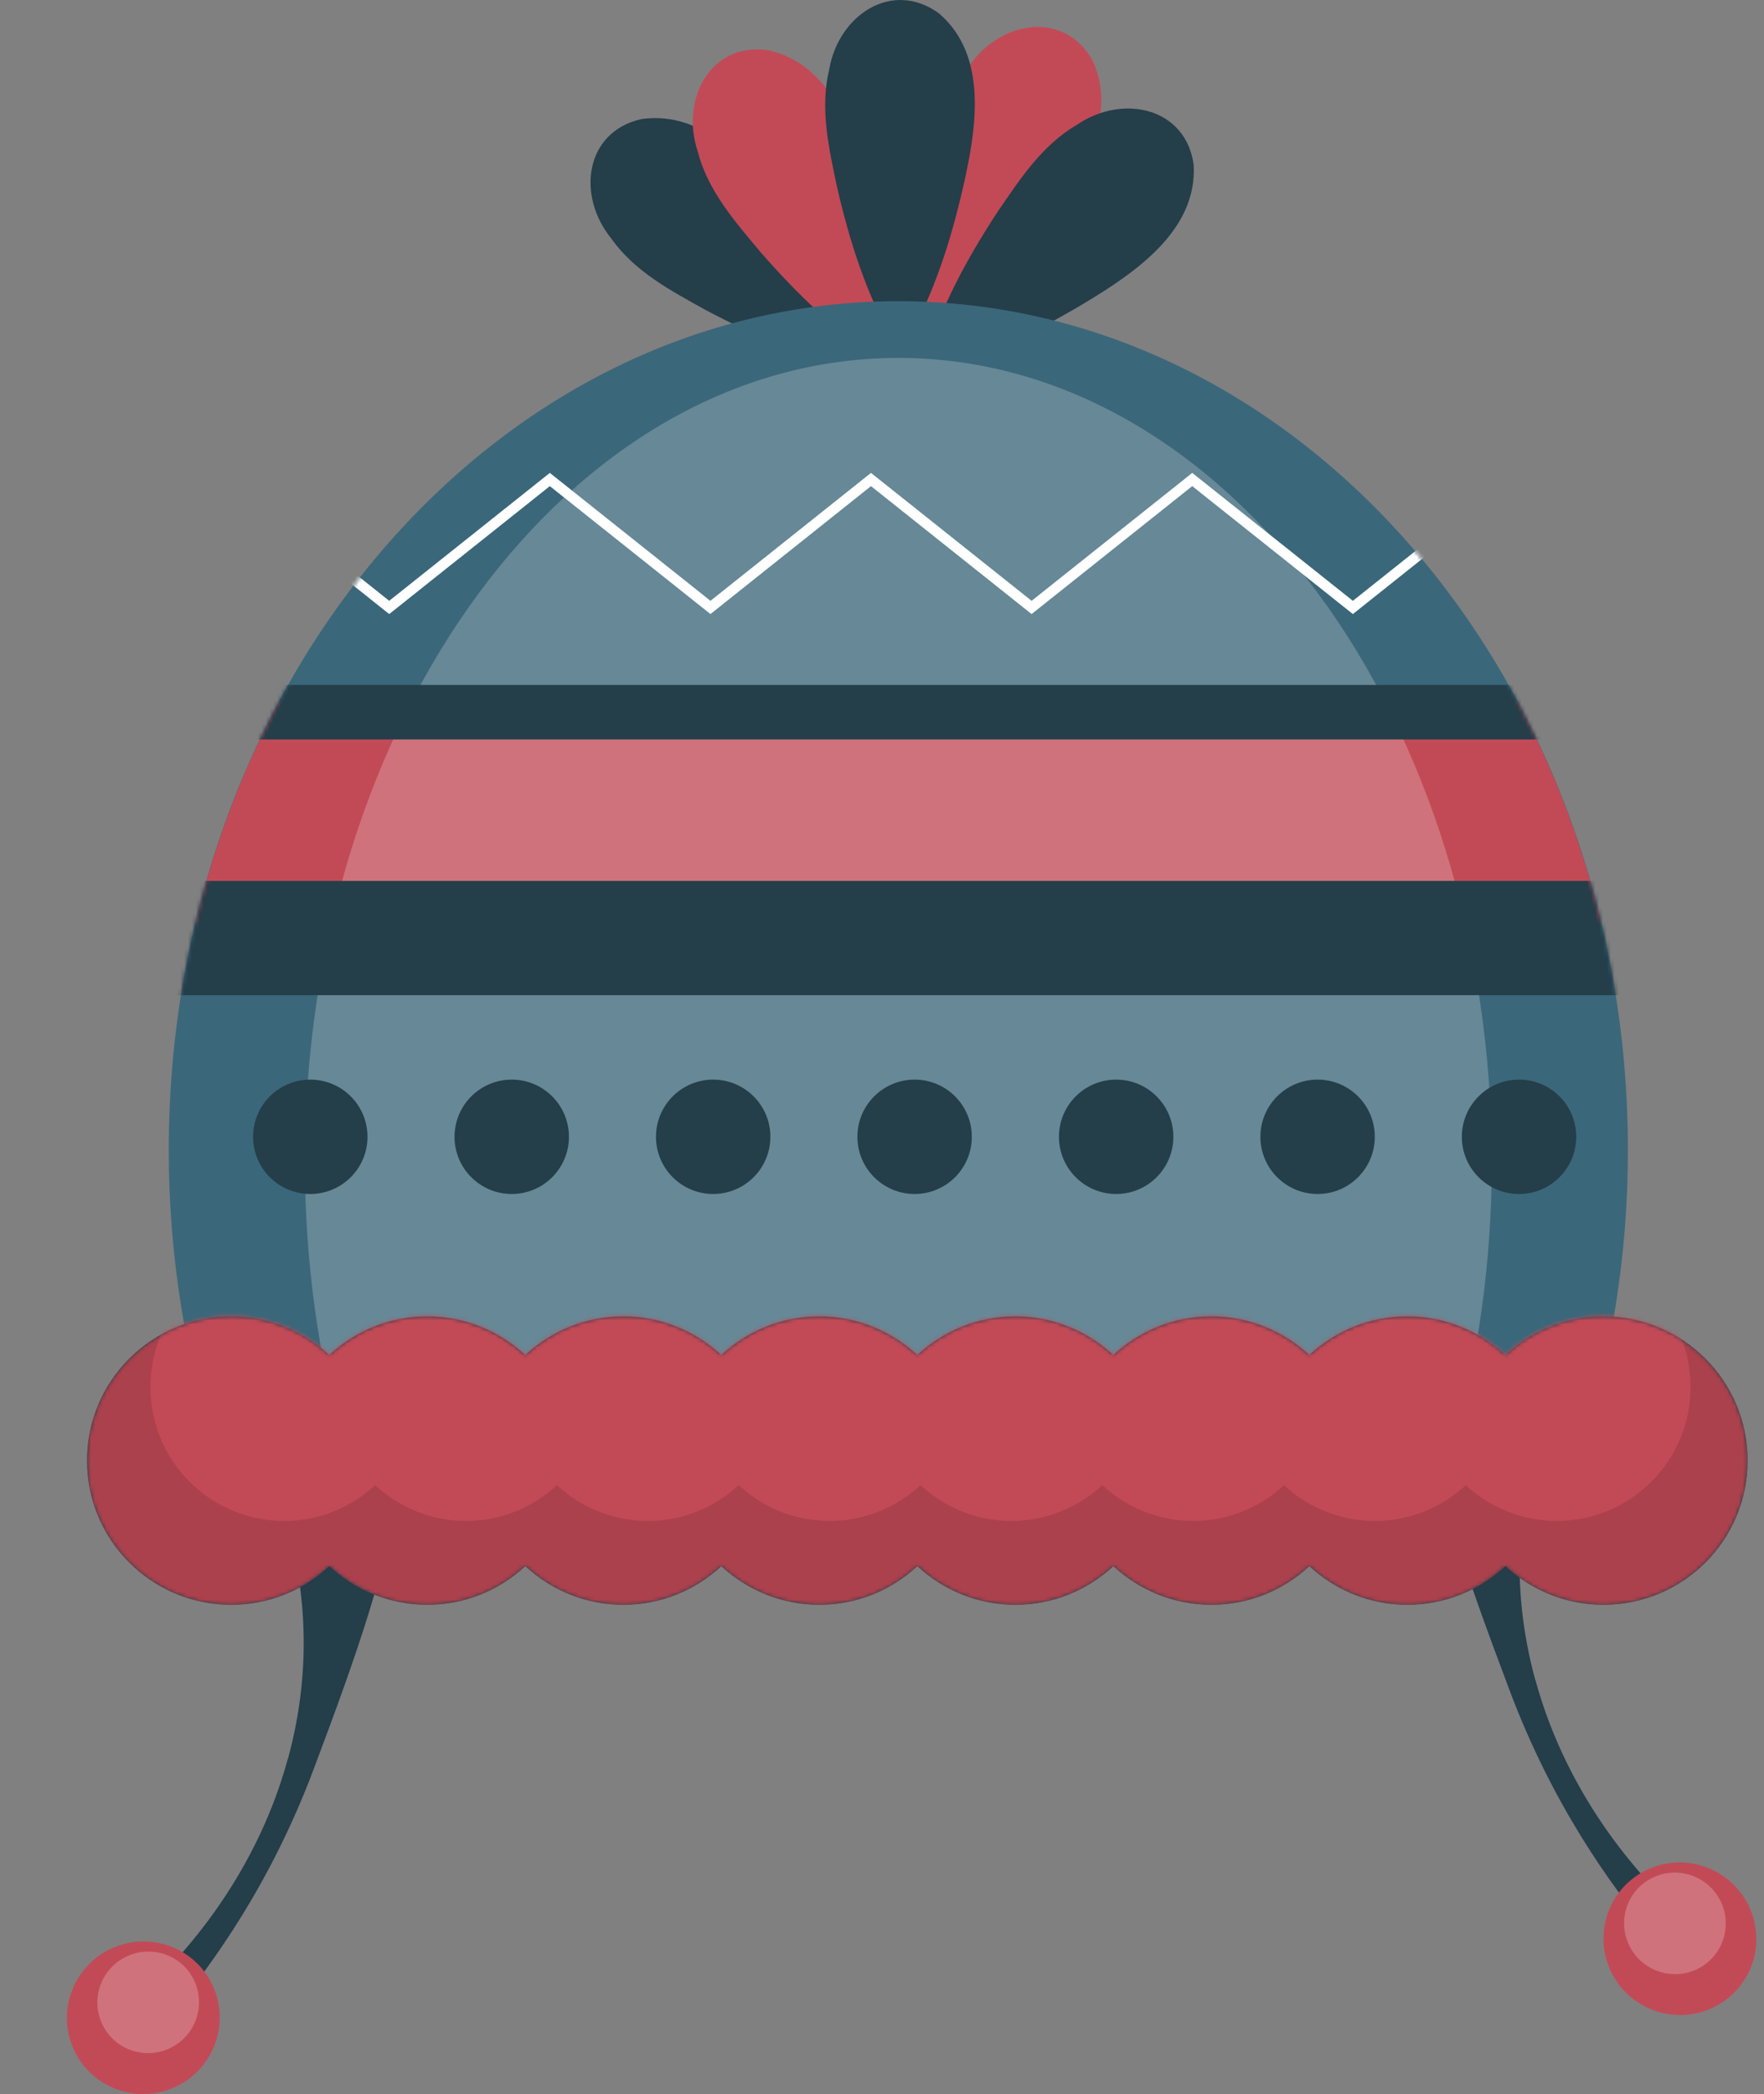
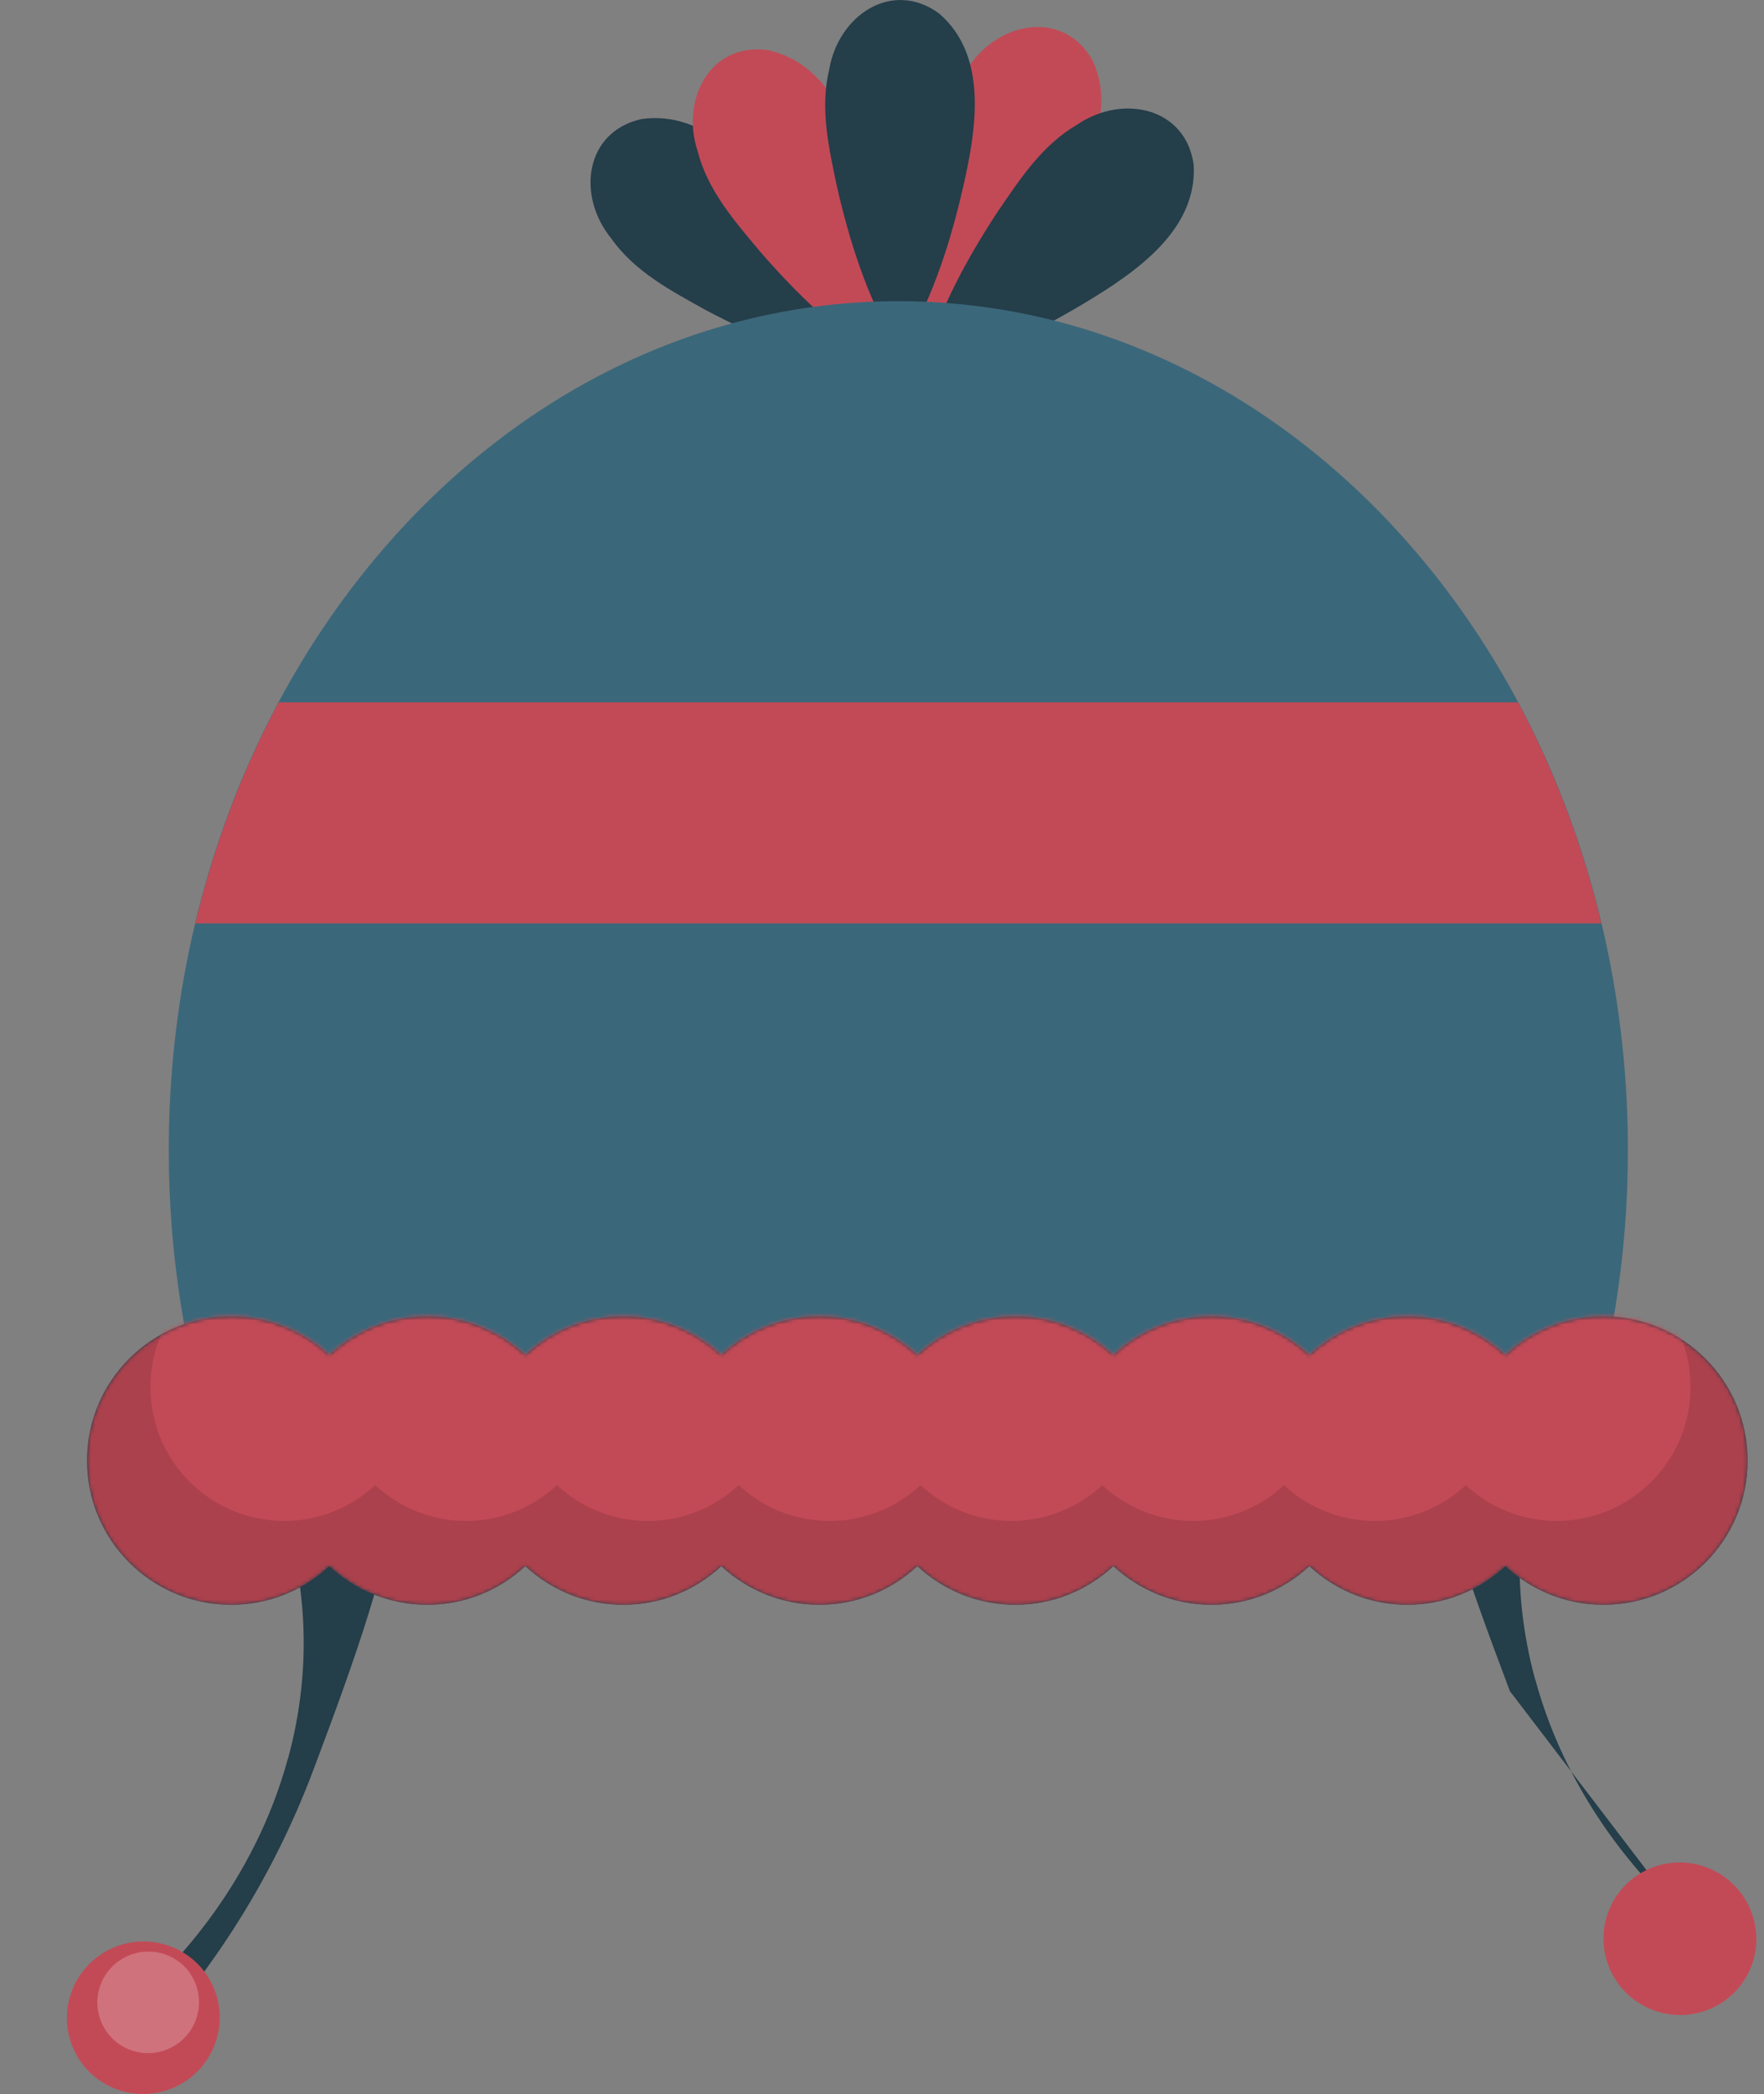
<svg xmlns="http://www.w3.org/2000/svg" width="455" height="540" viewBox="0 0 455 540" fill="none">
  <rect x="0" y="0" width="455" height="540" fill="#808080" stroke="none" />
  <g clip-path="url(#clip0_50_202)">
    <path d="M74.322 453.385C80.853 429.371 78.229 409.087 74.788 395.944L102.138 383.412C101.176 400.694 92.05 426.69 80.824 456.445C69.948 485.327 55.253 506.019 44.086 519.395L36.971 513.887C45.34 506.135 65.546 485.56 74.293 453.385H74.322Z" fill="#243E4A" />
    <path d="M19.04 528.547C23.559 538.426 35.28 542.739 45.165 538.193C55.049 533.647 59.423 521.96 54.903 512.11C50.384 502.23 38.663 497.917 28.778 502.463C18.865 507.01 14.52 518.696 19.04 528.547Z" fill="#C24A56" />
    <g style="mix-blend-mode:overlay" opacity="0.22">
      <path d="M26.3 521.844C29.303 528.401 37.088 531.286 43.678 528.255C50.267 525.224 53.154 517.472 50.151 510.886C47.147 504.299 39.362 501.443 32.773 504.474C26.183 507.505 23.297 515.257 26.3 521.844Z" fill="white" />
    </g>
-     <path d="M395.956 433.043C389.425 409.029 392.049 388.745 395.49 375.601L368.14 363.07C369.103 380.352 378.229 406.348 389.454 436.103C400.33 464.985 415.025 485.676 426.193 499.053L433.307 493.545C424.939 485.793 404.733 465.218 395.986 433.043H395.956Z" fill="#243E4A" />
+     <path d="M395.956 433.043C389.425 409.029 392.049 388.745 395.49 375.601L368.14 363.07C369.103 380.352 378.229 406.348 389.454 436.103L433.307 493.545C424.939 485.793 404.733 465.218 395.986 433.043H395.956Z" fill="#243E4A" />
    <path d="M451.239 508.175C446.719 518.055 434.998 522.368 425.114 517.822C415.2 513.275 410.856 501.589 415.375 491.738C419.895 481.859 431.616 477.545 441.5 482.092C451.385 486.638 455.758 498.325 451.239 508.175Z" fill="#C24A56" />
    <g style="mix-blend-mode:overlay" opacity="0.22">
-       <path d="M443.949 501.472C440.946 508.03 433.161 510.915 426.572 507.884C419.982 504.853 417.096 497.101 420.099 490.514C423.102 483.957 430.887 481.072 437.476 484.103C444.066 487.134 446.953 494.886 443.949 501.472Z" fill="white" />
-     </g>
+       </g>
    <path d="M222.412 95.241C207.804 92.326 194.829 86.731 182 79.941C173.049 74.957 163.748 70.09 157.683 61.522C148.732 50.564 150.773 34.069 165.38 30.717C182.058 28.269 194.334 43.103 203.314 55.343C211.886 67.088 219.263 79.124 224.22 93.172C224.657 94.308 223.608 95.503 222.412 95.241Z" fill="#243E4A" />
    <path d="M228.273 93.638C215.706 85.682 205.559 75.802 196.025 64.844C189.464 57.005 182.525 49.107 179.93 38.936C175.498 25.5 183.312 10.812 198.153 12.94C214.627 16.612 220.721 34.885 224.716 49.515C228.506 63.533 231.072 77.434 230.664 92.326C230.664 93.55 229.264 94.279 228.244 93.609L228.273 93.638Z" fill="#C24A56" />
    <path d="M235.241 88.188C234.104 73.354 235.941 59.336 239.032 45.143C241.394 35.176 243.58 24.918 250.17 16.757C258.305 5.158 274.75 2.652 281.922 15.796C288.803 31.183 277.84 47.008 268.481 58.957C259.5 70.381 249.907 80.757 237.72 89.325C236.728 90.053 235.3 89.383 235.241 88.159V88.188Z" fill="#C24A56" />
    <path d="M238.361 93.405C242.618 79.154 249.383 66.739 257.343 54.586C263.116 46.134 268.86 37.333 277.928 32.087C289.678 24.16 305.919 27.744 307.901 42.579C308.805 59.423 292.885 70.236 279.881 78.075C267.402 85.536 254.718 91.744 240.286 95.416C239.09 95.736 238.011 94.6 238.39 93.434L238.361 93.405Z" fill="#243E4A" />
    <path d="M230.81 88.829C223.462 75.89 219.176 62.425 215.91 48.262C213.811 38.236 211.42 28.007 213.898 17.836C216.318 3.876 230.139 -5.362 242.21 3.468C255.01 14.455 251.803 33.457 248.421 48.262C245.155 62.425 240.869 75.89 233.521 88.829C232.938 89.908 231.364 89.908 230.78 88.829H230.81Z" fill="#243E4A" />
    <path d="M407.678 374.29C415.55 350.159 419.895 324.018 419.895 296.652C419.895 175.706 335.63 77.668 231.713 77.668C127.797 77.668 43.532 175.735 43.532 296.652C43.532 323.988 47.876 350.159 55.749 374.29H407.678Z" fill="#3B677A" />
    <path d="M413.043 238.131C408.202 217.789 400.913 198.642 391.554 181.127H71.873C62.513 198.642 55.224 217.789 50.384 238.131H413.072H413.043Z" fill="#C24A56" />
    <mask id="mask0_50_202" style="mask-type:luminance" maskUnits="userSpaceOnUse" x="43" y="77" width="377" height="298">
-       <path d="M407.678 374.29C415.55 350.159 419.895 324.018 419.895 296.652C419.895 175.706 335.63 77.668 231.713 77.668C127.797 77.668 43.532 175.735 43.532 296.652C43.532 323.988 47.876 350.159 55.749 374.29H407.678Z" fill="white" />
-     </mask>
+       </mask>
    <g mask="url(#mask0_50_202)">
      <g style="mix-blend-mode:overlay" opacity="0.22">
        <path d="M374.846 373.037C381.232 350.189 384.789 325.446 384.789 299.566C384.789 185.091 316.269 92.298 231.713 92.298C147.157 92.298 78.637 185.091 78.637 299.566C78.637 325.446 82.165 350.218 88.58 373.037H374.846Z" fill="white" />
      </g>
      <path d="M80.037 307.901C88.185 307.901 94.79 301.299 94.79 293.155C94.79 285.01 88.185 278.408 80.037 278.408C71.889 278.408 65.283 285.01 65.283 293.155C65.283 301.299 71.889 307.901 80.037 307.901Z" fill="#243E4A" />
      <path d="M131.995 307.901C140.143 307.901 146.749 301.299 146.749 293.155C146.749 285.01 140.143 278.408 131.995 278.408C123.847 278.408 117.241 285.01 117.241 293.155C117.241 301.299 123.847 307.901 131.995 307.901Z" fill="#243E4A" />
-       <path d="M183.954 307.901C192.102 307.901 198.707 301.299 198.707 293.155C198.707 285.01 192.102 278.408 183.954 278.408C175.805 278.408 169.2 285.01 169.2 293.155C169.2 301.299 175.805 307.901 183.954 307.901Z" fill="#243E4A" />
      <path d="M235.912 307.901C244.06 307.901 250.665 301.299 250.665 293.155C250.665 285.01 244.06 278.408 235.912 278.408C227.764 278.408 221.158 285.01 221.158 293.155C221.158 301.299 227.764 307.901 235.912 307.901Z" fill="#243E4A" />
      <path d="M287.899 307.901C296.048 307.901 302.653 301.299 302.653 293.155C302.653 285.01 296.048 278.408 287.899 278.408C279.751 278.408 273.146 285.01 273.146 293.155C273.146 301.299 279.751 307.901 287.899 307.901Z" fill="#243E4A" />
-       <path d="M339.858 307.901C348.006 307.901 354.611 301.299 354.611 293.155C354.611 285.01 348.006 278.408 339.858 278.408C331.709 278.408 325.104 285.01 325.104 293.155C325.104 301.299 331.709 307.901 339.858 307.901Z" fill="#243E4A" />
      <path d="M391.816 307.901C399.964 307.901 406.57 301.299 406.57 293.155C406.57 285.01 399.964 278.408 391.816 278.408C383.668 278.408 377.062 285.01 377.062 293.155C377.062 301.299 383.668 307.901 391.816 307.901Z" fill="#243E4A" />
      <path d="M452.201 227.174H0V256.638H452.201V227.174Z" fill="#243E4A" />
      <path d="M455 176.639H2.799V190.686H455V176.639Z" fill="#243E4A" />
-       <path d="M58.985 123.656L100.389 156.646L141.821 123.656L183.254 156.646L224.657 123.656L266.09 156.646L307.522 123.656L348.955 156.646L390.387 123.656" stroke="white" stroke-width="2.67" stroke-miterlimit="10" />
    </g>
    <path d="M413.567 339.464C403.8 339.464 394.936 343.252 388.288 349.431C381.64 343.281 372.776 339.464 363.009 339.464C353.241 339.464 344.377 343.252 337.729 349.431C331.081 343.281 322.218 339.464 312.45 339.464C302.682 339.464 293.818 343.252 287.17 349.431C280.523 343.281 271.659 339.464 261.891 339.464C252.123 339.464 243.26 343.252 236.612 349.431C229.964 343.281 221.1 339.464 211.332 339.464C201.565 339.464 192.701 343.252 186.053 349.431C179.405 343.281 170.541 339.464 160.774 339.464C151.006 339.464 142.142 343.252 135.494 349.431C128.846 343.281 119.982 339.464 110.215 339.464C100.447 339.464 91.583 343.252 84.935 349.431C78.287 343.281 69.424 339.464 59.656 339.464C39.1 339.464 22.451 356.104 22.451 376.651C22.451 397.197 39.1 413.838 59.656 413.838C69.424 413.838 78.287 410.049 84.935 403.871C91.583 410.02 100.447 413.838 110.215 413.838C119.982 413.838 128.846 410.049 135.494 403.871C142.142 410.02 151.006 413.838 160.774 413.838C170.541 413.838 179.405 410.049 186.053 403.871C192.701 410.02 201.565 413.838 211.332 413.838C221.1 413.838 229.964 410.049 236.612 403.871C243.26 410.02 252.123 413.838 261.891 413.838C271.659 413.838 280.523 410.049 287.17 403.871C293.818 410.02 302.682 413.838 312.45 413.838C322.218 413.838 331.081 410.049 337.729 403.871C344.377 410.02 353.241 413.838 363.009 413.838C372.776 413.838 381.64 410.049 388.288 403.871C394.936 410.02 403.8 413.838 413.567 413.838C434.123 413.838 450.772 397.197 450.772 376.651C450.772 356.104 434.123 339.464 413.567 339.464Z" fill="#243E4A" />
    <mask id="mask1_50_202" style="mask-type:luminance" maskUnits="userSpaceOnUse" x="22" y="339" width="429" height="75">
      <path d="M413.567 339.464C403.8 339.464 394.936 343.252 388.288 349.431C381.64 343.281 372.776 339.464 363.009 339.464C353.241 339.464 344.377 343.252 337.729 349.431C331.081 343.281 322.218 339.464 312.45 339.464C302.682 339.464 293.818 343.252 287.17 349.431C280.523 343.281 271.659 339.464 261.891 339.464C252.123 339.464 243.26 343.252 236.612 349.431C229.964 343.281 221.1 339.464 211.332 339.464C201.565 339.464 192.701 343.252 186.053 349.431C179.405 343.281 170.541 339.464 160.774 339.464C151.006 339.464 142.142 343.252 135.494 349.431C128.846 343.281 119.982 339.464 110.215 339.464C100.447 339.464 91.583 343.252 84.935 349.431C78.287 343.281 69.424 339.464 59.656 339.464C39.1 339.464 22.451 356.104 22.451 376.651C22.451 397.197 39.1 413.838 59.656 413.838C69.424 413.838 78.287 410.049 84.935 403.871C91.583 410.02 100.447 413.838 110.215 413.838C119.982 413.838 128.846 410.049 135.494 403.871C142.142 410.02 151.006 413.838 160.774 413.838C170.541 413.838 179.405 410.049 186.053 403.871C192.701 410.02 201.565 413.838 211.332 413.838C221.1 413.838 229.964 410.049 236.612 403.871C243.26 410.02 252.123 413.838 261.891 413.838C271.659 413.838 280.523 410.049 287.17 403.871C293.818 410.02 302.682 413.838 312.45 413.838C322.218 413.838 331.081 410.049 337.729 403.871C344.377 410.02 353.241 413.838 363.009 413.838C372.776 413.838 381.64 410.049 388.288 403.871C394.936 410.02 403.8 413.838 413.567 413.838C434.123 413.838 450.772 397.197 450.772 376.651C450.772 356.104 434.123 339.464 413.567 339.464Z" fill="white" />
    </mask>
    <g mask="url(#mask1_50_202)">
      <path d="M413.567 339.464C403.8 339.464 394.936 343.252 388.288 349.431C381.64 343.281 372.776 339.464 363.009 339.464C353.241 339.464 344.377 343.252 337.729 349.431C331.081 343.281 322.218 339.464 312.45 339.464C302.682 339.464 293.818 343.252 287.17 349.431C280.523 343.281 271.659 339.464 261.891 339.464C252.123 339.464 243.26 343.252 236.612 349.431C229.964 343.281 221.1 339.464 211.332 339.464C201.565 339.464 192.701 343.252 186.053 349.431C179.405 343.281 170.541 339.464 160.774 339.464C151.006 339.464 142.142 343.252 135.494 349.431C128.846 343.281 119.982 339.464 110.215 339.464C100.447 339.464 91.583 343.252 84.935 349.431C78.287 343.281 69.424 339.464 59.656 339.464C39.1 339.464 22.451 356.104 22.451 376.651C22.451 397.197 39.1 413.838 59.656 413.838C69.424 413.838 78.287 410.049 84.935 403.871C91.583 410.02 100.447 413.838 110.215 413.838C119.982 413.838 128.846 410.049 135.494 403.871C142.142 410.02 151.006 413.838 160.774 413.838C170.541 413.838 179.405 410.049 186.053 403.871C192.701 410.02 201.565 413.838 211.332 413.838C221.1 413.838 229.964 410.049 236.612 403.871C243.26 410.02 252.123 413.838 261.891 413.838C271.659 413.838 280.523 410.049 287.17 403.871C293.818 410.02 302.682 413.838 312.45 413.838C322.218 413.838 331.081 410.049 337.729 403.871C344.377 410.02 353.241 413.838 363.009 413.838C372.776 413.838 381.64 410.049 388.288 403.871C394.936 410.02 403.8 413.838 413.567 413.838C434.123 413.838 450.772 397.197 450.772 376.651C450.772 356.104 434.123 339.464 413.567 339.464Z" fill="#AB414C" />
      <path d="M401.525 323.201C392.458 323.201 384.235 326.728 378.083 332.44C371.931 326.728 363.708 323.201 354.64 323.201C345.573 323.201 337.35 326.728 331.198 332.44C325.046 326.728 316.823 323.201 307.755 323.201C298.688 323.201 290.465 326.728 284.313 332.44C278.161 326.728 269.938 323.201 260.871 323.201C251.803 323.201 243.58 326.728 237.428 332.44C231.276 326.728 223.053 323.201 213.986 323.201C204.918 323.201 196.695 326.728 190.543 332.44C184.391 326.728 176.168 323.201 167.101 323.201C158.033 323.201 149.81 326.728 143.658 332.44C137.506 326.728 129.284 323.201 120.216 323.201C111.148 323.201 102.925 326.728 96.773 332.44C90.621 326.728 82.398 323.201 73.331 323.201C54.262 323.201 38.808 338.647 38.808 357.707C38.808 376.767 54.262 392.213 73.331 392.213C82.398 392.213 90.621 388.687 96.773 382.975C102.925 388.687 111.148 392.213 120.216 392.213C129.284 392.213 137.506 388.687 143.658 382.975C149.81 388.687 158.033 392.213 167.101 392.213C176.168 392.213 184.391 388.687 190.543 382.975C196.695 388.687 204.918 392.213 213.986 392.213C223.053 392.213 231.276 388.687 237.428 382.975C243.58 388.687 251.803 392.213 260.871 392.213C269.938 392.213 278.161 388.687 284.313 382.975C290.465 388.687 298.688 392.213 307.755 392.213C316.823 392.213 325.046 388.687 331.198 382.975C337.35 388.687 345.573 392.213 354.64 392.213C363.708 392.213 371.931 388.687 378.083 382.975C384.235 388.687 392.458 392.213 401.525 392.213C420.594 392.213 436.048 376.767 436.048 357.707C436.048 338.647 420.594 323.201 401.525 323.201Z" fill="#C24A56" />
    </g>
  </g>
  <defs>
    <clipPath id="clip0_50_202">
      <rect width="455" height="540" fill="white" />
    </clipPath>
  </defs>
</svg>